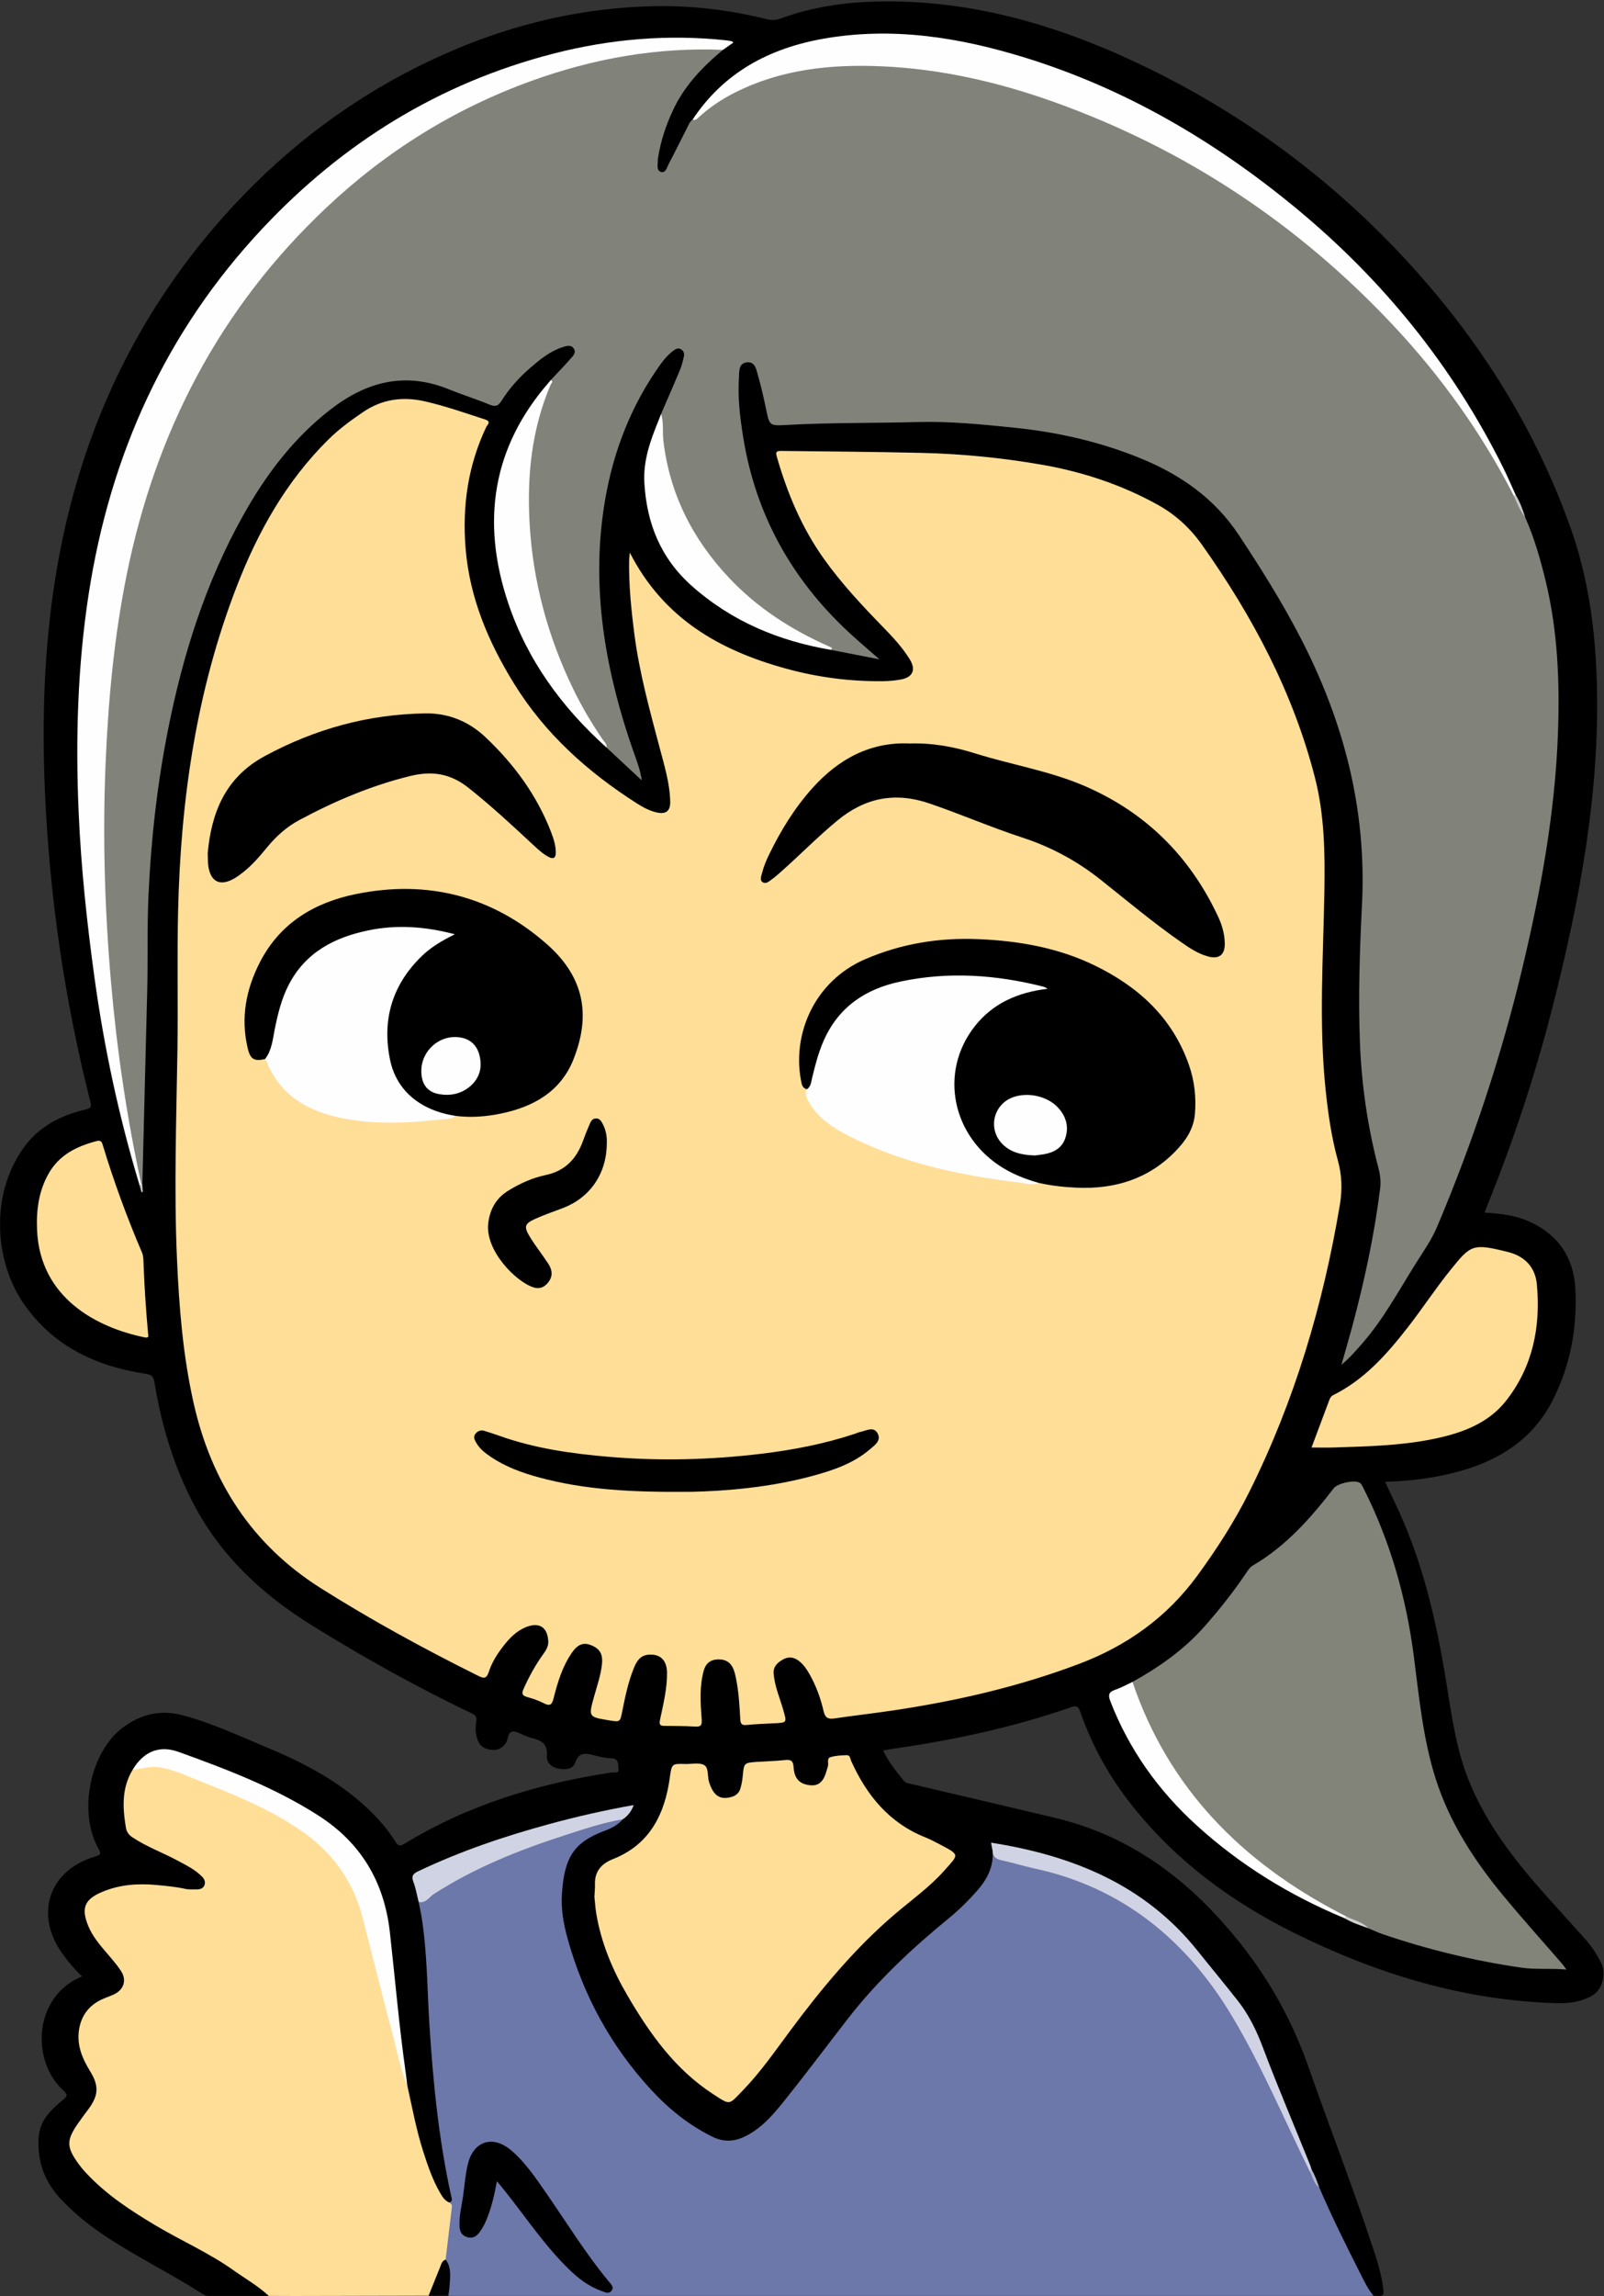
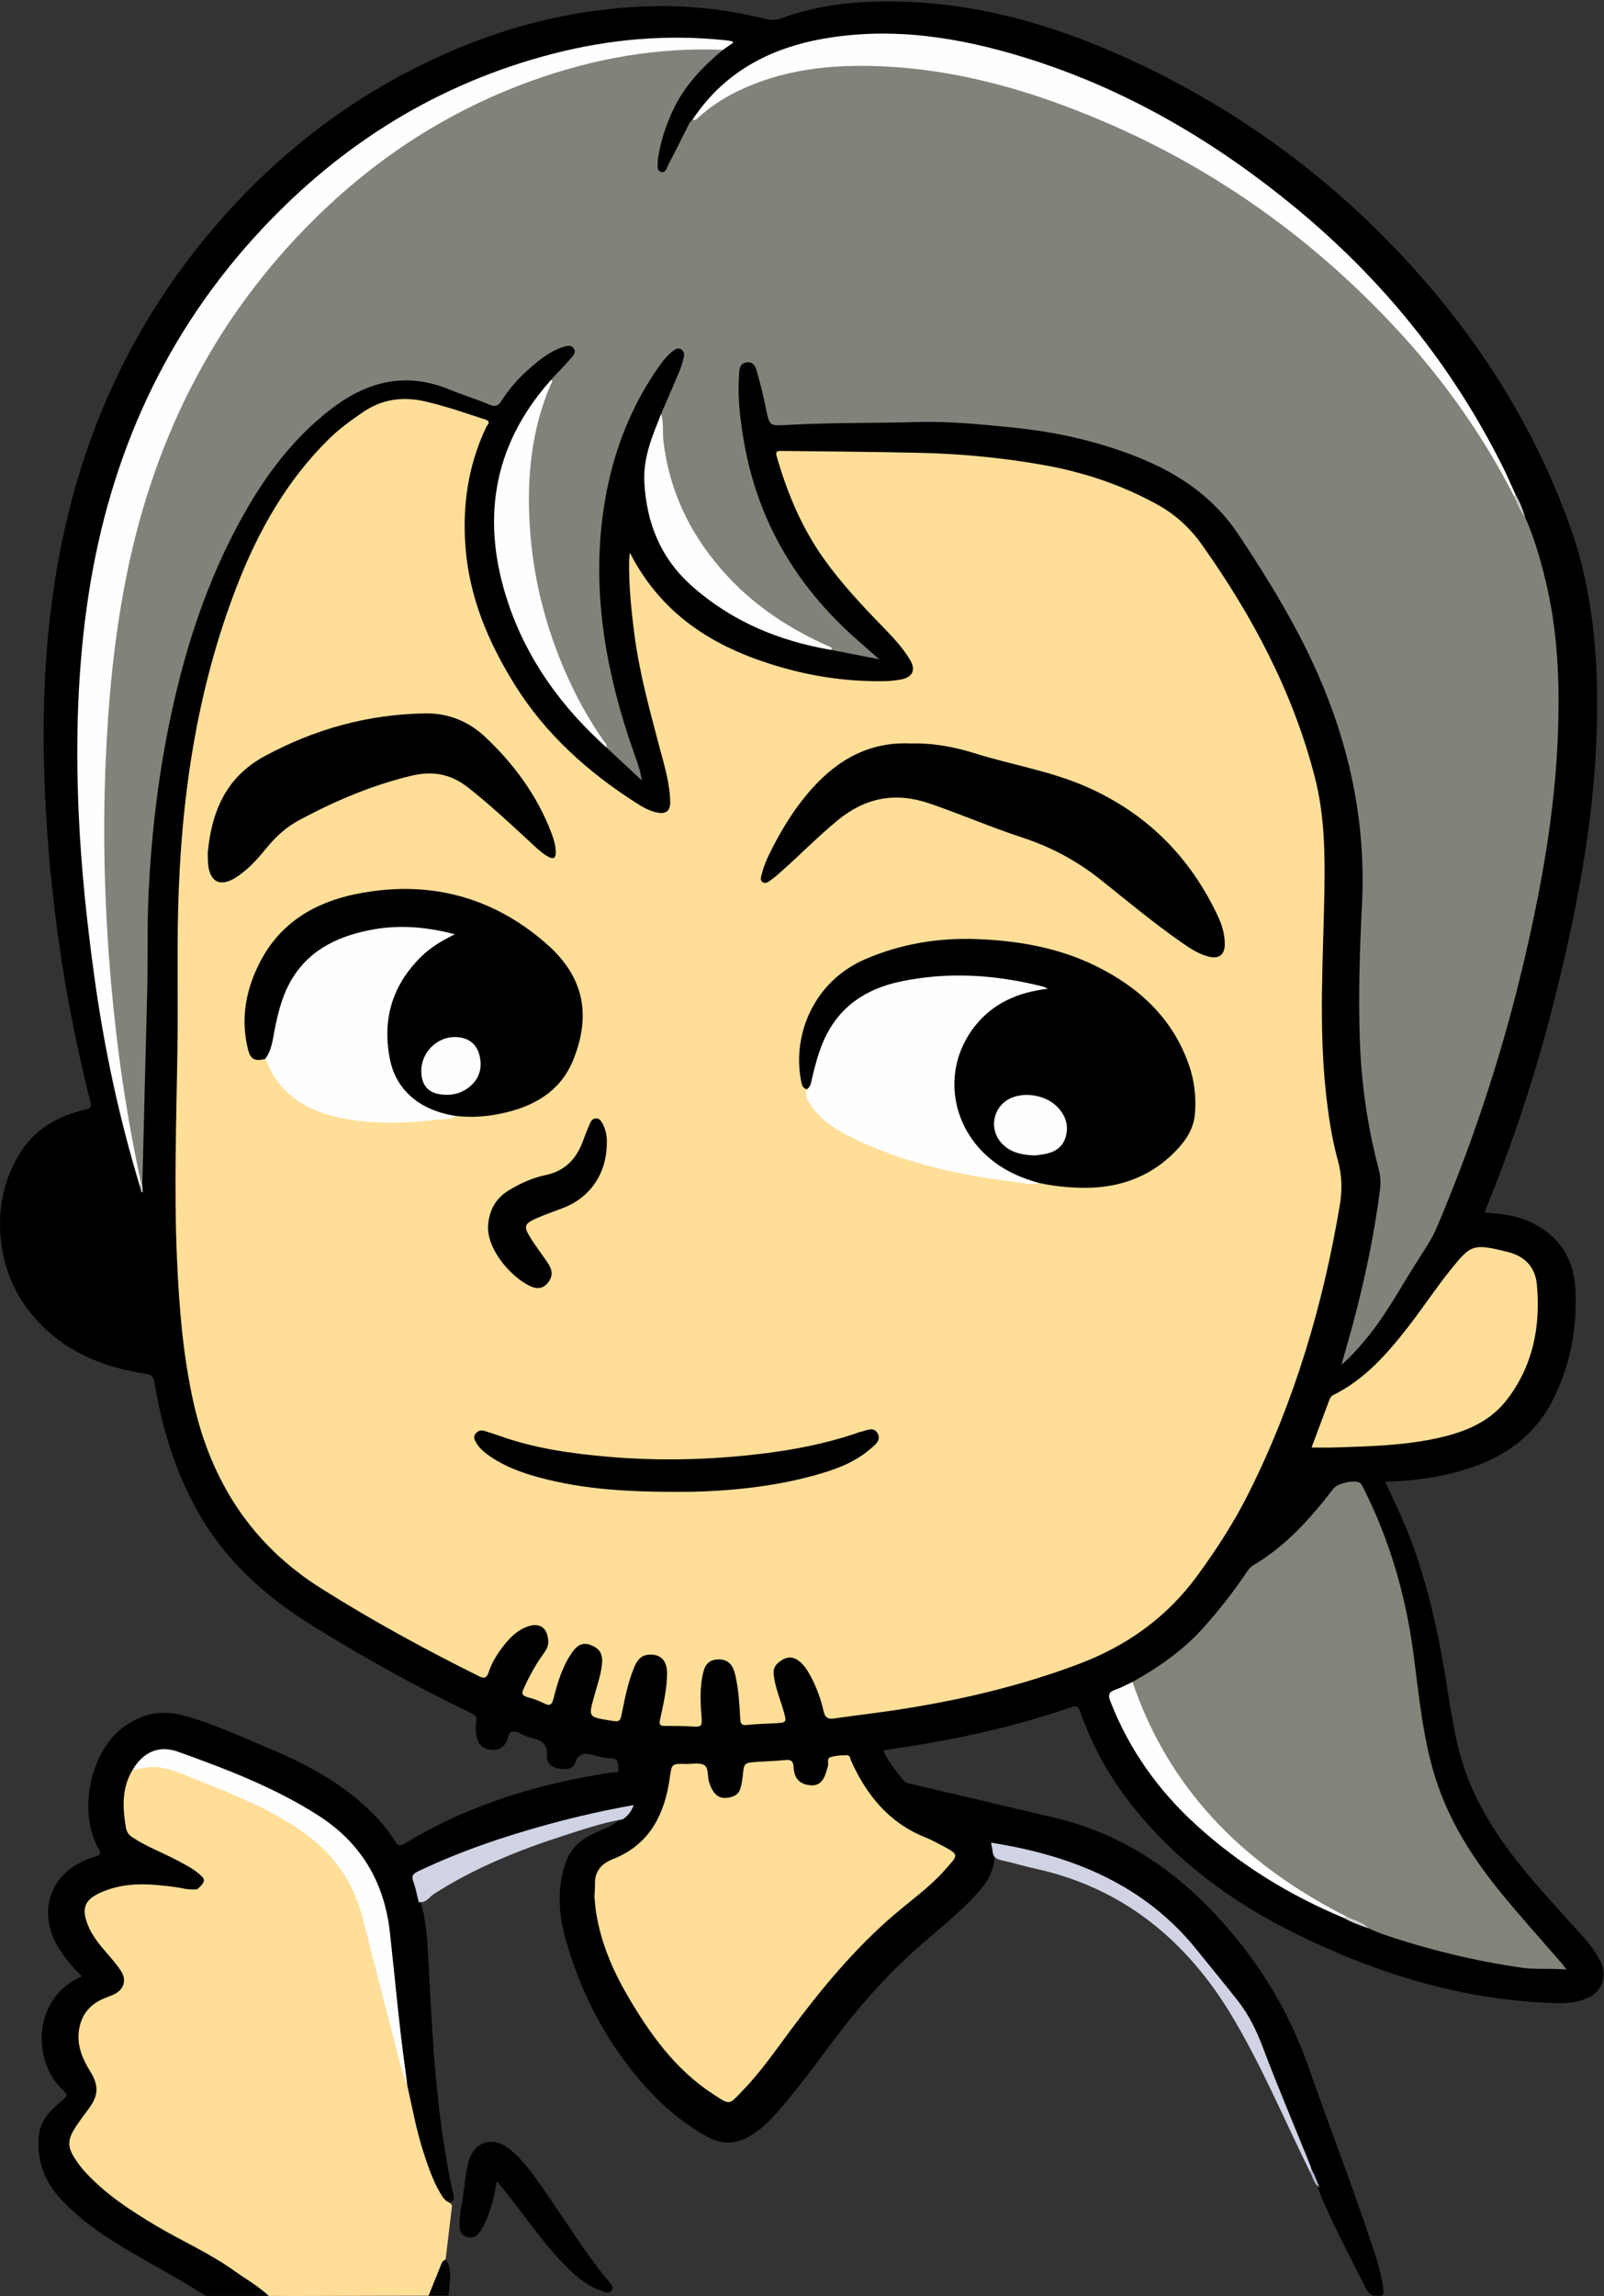
<svg xmlns="http://www.w3.org/2000/svg" version="1.1" x="0" y="0" width="1006" height="1439" viewBox="0, 0, 1006, 1439">
  <rect x="0" y="0" width="1006" height="1439" fill="#333333" stroke="none" />
  <defs>
    <clipPath id="Clip_1">
      <path d="M0.06,0.89 L1005.72,0.89 L1005.72,1438.94 L0.06,1438.94 z" />
    </clipPath>
  </defs>
  <g id="Layer_1">
    <g clip-path="url(#Clip_1)">
      <path d="M168.594,1438.92 C156.264,1438.94 143.934,1438.95 131.604,1439 C130.074,1439.01 128.729,1438.78 127.385,1437.91 C108.219,1425.62 87.773,1415.5 68.627,1403.16 C57.509,1396 47.219,1387.87 38.17,1378.26 C27.846,1367.3 23.123,1354.27 24.293,1339.08 C25.109,1328.49 32.242,1322.18 39.471,1316.04 C42.385,1313.57 42.548,1312.83 39.576,1310.09 C19.507,1291.53 20.746,1251.35 51.455,1238.67 C46.704,1234.17 42.578,1229.31 38.891,1224.08 C21.473,1199.4 30.816,1172.05 59.785,1163.52 C63.672,1162.38 63.297,1161.43 61.656,1158.46 C48.774,1135.19 56.635,1097.44 77.627,1082.29 C88.48,1074.45 100.341,1071.4 113.878,1074.87 C132.678,1079.69 150.07,1088.02 167.84,1095.39 C190.352,1104.74 211.787,1115.99 229.857,1132.77 C236.722,1139.14 242.881,1146.12 247.875,1154.06 C249.433,1156.53 250.467,1157.49 253.515,1155.63 C293.591,1131.18 337.506,1117.83 383.62,1110.87 C385.141,1110.64 388.449,1111.81 387.927,1108.6 C387.503,1105.99 388.38,1101.95 383.243,1101.95 C379.806,1101.95 376.319,1101.04 372.941,1100.19 C367.698,1098.87 363.169,1097.55 360.684,1104.86 C359.272,1109.01 354.549,1109.2 350.262,1108.45 C345.514,1107.61 342.648,1104.32 342.971,1100.26 C343.59,1092.51 339.027,1090.54 333.119,1089.18 C331.994,1088.92 330.918,1088.45 329.827,1088.05 C327.02,1087.03 324.073,1084.9 321.451,1085.25 C318.386,1085.65 318.851,1090.04 317.229,1092.41 C315.035,1095.63 312.219,1097.07 308.339,1096.69 C304.18,1096.29 301,1094.58 299.55,1090.48 C298.247,1086.79 297.985,1082.89 298.685,1079.13 C299.27,1075.99 298.092,1074.9 295.46,1073.64 C261.103,1057.23 227.878,1038.7 195.549,1018.64 C165.437,999.955 139.839,976.545 122.669,944.922 C109.278,920.26 101.412,893.765 96.83,866.242 C96.189,862.393 94.658,861.525 91.258,861.007 C59.923,856.23 32.913,843.502 14.573,816.612 C-2.898,790.995 -6.736,749.928 14.609,719.628 C23.985,706.317 37.911,699.019 53.584,695.383 C57.276,694.527 57.452,693.513 56.615,690.212 C40.523,626.807 31.161,562.418 28.226,497.058 C26.203,452.029 27.577,407.133 34.643,362.631 C48.23,277.059 82.288,200.808 140.207,135.743 C174.561,97.15 214.523,65.771 260.653,42.474 C306.95,19.094 355.835,5.4 407.959,3.933 C432.768,3.234 457.088,6.069 481.089,12.086 C484.293,12.889 487.055,12.537 490.153,11.414 C509.253,4.49 529.07,1.505 549.334,0.988 C609.305,-0.543 664.915,16.094 718.226,41.838 C774.914,69.212 825.503,105.343 869.659,150.199 C920.703,202.051 960.191,261.463 984.842,330.252 C996.234,362.042 1000.64,395.037 1001.53,428.671 C1003.36,497.54 990.687,564.396 973.845,630.67 C962.83,674.014 948.734,716.37 931.889,757.805 C931.646,758.401 931.503,759.038 931.21,759.995 C941.022,760.603 950.478,761.609 959.414,765.708 C977.576,774.039 987.066,788.415 988.05,807.913 C989.266,832.03 984.974,855.399 974.094,877.085 C961.887,901.416 941.044,914.996 915.381,922.082 C900.24,926.264 884.803,928.281 868.663,928.65 C872.625,937.18 876.655,945.289 880.205,953.602 C893.404,984.514 900.869,1017 906.384,1050.01 C910.05,1071.97 912.603,1094.2 920.89,1115.11 C931.727,1142.45 949.452,1165.27 968.737,1187.01 C977.24,1196.59 985.915,1206.03 994.456,1215.58 C998.355,1219.94 1001.49,1224.83 1004.15,1230.05 C1007.43,1236.47 1005.76,1247.27 997.296,1251.47 C990.313,1254.94 983.342,1255.67 975.642,1255.44 C917.558,1253.69 863.448,1237.05 811.879,1211.52 C772.564,1192.06 737.743,1166.45 710.174,1131.81 C695.973,1113.97 684.978,1094.31 677.49,1072.77 C676.234,1069.16 674.961,1068.82 671.55,1070.01 C635.157,1082.7 597.642,1090.65 559.551,1096.1 C557.757,1096.35 555.982,1096.75 553.858,1097.14 C557.349,1104.33 562.081,1110.28 566.931,1116.14 C568.079,1117.53 569.772,1117.68 571.407,1118.06 C601.507,1125.12 631.61,1132.16 661.687,1139.31 C710.334,1150.88 747.221,1179.4 777.903,1217.97 C796.798,1241.72 810.833,1267.33 820.862,1296.01 C833.617,1332.5 847.704,1368.53 859.865,1405.25 C862.839,1414.23 865.985,1423.2 867.303,1432.61 C868.231,1439.23 868.007,1439.27 861.37,1438.73 C858.512,1437.89 857.26,1435.44 856.097,1433.1 C845.914,1412.66 834.95,1392.59 826.499,1371.32 C824.792,1367.56 823.396,1363.66 821.527,1359.97 C815.349,1345.24 809.757,1330.27 803.31,1315.64 C798.539,1304.82 794.926,1293.54 790.419,1282.61 C785.639,1271.03 779.729,1260.19 771.88,1250.26 C761.034,1236.55 750.316,1222.69 738.043,1210.27 C717.709,1189.69 693.862,1174.56 665.727,1166.68 C653.061,1163.13 640.364,1159.74 627.534,1156.82 C624.438,1156.12 623.03,1156.51 623.643,1159.94 C624.628,1171.18 619.391,1179.78 612.095,1187.6 C601.724,1198.73 589.901,1208.23 578.45,1218.15 C561.033,1233.24 545.451,1250.04 531.087,1268.06 C518.62,1283.7 507.334,1300.24 494.472,1315.56 C488.169,1323.07 482.075,1330.81 473.869,1336.51 C464.204,1343.23 454.569,1345.15 443.555,1339.12 C427.224,1330.17 413.653,1318.16 401.647,1304.14 C379.499,1278.27 364.256,1248.75 354.947,1216.09 C350.381,1200.07 349.195,1183.99 354.613,1167.89 C357.237,1160.09 362.32,1154.38 369.561,1150.57 C372.509,1149.02 375.53,1147.62 378.62,1146.35 C382.802,1144.64 386.772,1142.53 389.888,1139.13 C391.48,1137.49 393.28,1136.02 395.003,1133.39 C386.337,1134.19 378.702,1136.3 371.023,1138.04 C337.546,1145.62 304.782,1155.46 273.275,1169.23 C270.222,1170.56 267.327,1172.22 264.272,1173.52 C260.926,1174.94 259.849,1176.99 261.043,1180.6 C262.346,1184.53 263.351,1188.58 263.988,1192.71 C267.641,1205.15 268.157,1218.02 268.805,1230.78 C271.23,1278.5 273.624,1326.21 283.804,1373.11 C284.358,1375.66 285.897,1378.72 282.368,1380.64 C277.924,1380.61 276.184,1377.13 274.43,1374.02 C268.009,1362.66 264.346,1350.24 260.956,1337.74 C258.218,1327.64 256.33,1317.36 254.481,1307.08 C250.129,1280.3 247.638,1253.3 244.914,1226.32 C243.326,1210.58 241.568,1194.75 235.272,1180 C226.876,1160.34 211.628,1146.87 193.951,1135.82 C171.485,1121.79 146.684,1112.79 122.284,1102.94 C119.507,1101.82 116.708,1100.73 113.864,1099.78 C100.622,1095.31 92.564,1097.94 84.507,1109.38 C77.673,1121.05 77.802,1133.46 80.623,1146.14 C81.221,1148.83 83.447,1150.12 85.55,1151.5 C93.944,1157.02 103.491,1160.25 112.267,1165.01 C116.81,1167.48 121.357,1169.91 125.386,1173.18 C128.097,1175.38 130.319,1177.98 128.953,1181.74 C127.697,1185.19 124.486,1185.27 121.41,1185.31 C113.714,1185.4 106.239,1183.48 98.623,1182.76 C86.961,1181.66 75.671,1182.51 64.792,1186.92 C54.368,1191.16 52.285,1196.82 56.909,1207.08 C59.759,1213.4 63.925,1218.77 68.587,1223.78 C71.437,1226.84 74.05,1230.07 76.297,1233.58 C81.034,1240.96 78.896,1248.05 70.923,1251.57 C68.792,1252.51 66.609,1253.33 64.522,1254.38 C53.821,1259.76 48.822,1270.04 51.246,1281.78 C52.545,1288.07 55.3,1293.72 58.728,1299.1 C62.778,1305.47 62.489,1314.42 58.047,1320.65 C54.761,1325.26 51.362,1329.79 48.016,1334.35 C43.899,1339.96 44.199,1345.41 47.537,1351.11 C51.544,1357.95 56.867,1363.68 62.814,1368.8 C77.906,1381.8 94.566,1392.55 112.343,1401.39 C130.468,1410.41 147.1,1421.71 163.68,1433.14 C165.737,1434.56 168.598,1435.61 168.594,1438.92" fill="#000000" />
-       <path d="M281.802,1380.41 C284.178,1379.58 283.294,1377.84 282.95,1376.28 C275.086,1340.52 271.52,1304.26 269.258,1267.77 C267.884,1245.59 267.92,1223.28 264.372,1201.26 C263.874,1198.17 263.182,1195.11 262.58,1192.04 C271.377,1186.34 280.022,1180.45 289.31,1175.49 C305.076,1167.07 321.498,1160.24 338.275,1154.24 C353.168,1148.91 368.265,1144.17 383.589,1140.2 C385.847,1139.62 388.284,1137.99 390.611,1140.21 C387.614,1143.75 383.624,1145.76 379.408,1147.34 C359.96,1154.62 353.98,1163.8 352.429,1187.01 C351.801,1196.4 353.401,1205.59 355.888,1214.61 C365.792,1250.53 383.128,1282.38 408.428,1309.8 C419.454,1321.75 431.918,1331.78 446.615,1339.07 C453.696,1342.58 460.231,1342.36 467.081,1339.06 C478.276,1333.66 485.838,1324.24 493.291,1314.9 C506.373,1298.52 518.937,1281.72 531.794,1265.16 C550.268,1241.35 572.141,1220.97 595.402,1201.97 C601.725,1196.8 607.494,1191.01 612.901,1184.89 C619.15,1177.82 623.289,1169.87 622.534,1160.05 C625.655,1164.09 630.249,1164.98 634.861,1166.15 C656.981,1171.73 678.939,1177.76 699.289,1188.54 C716.564,1197.69 731.322,1209.82 744.328,1224.35 C753.448,1234.54 761.938,1245.2 769.728,1256.4 C780.422,1271.78 787.858,1288.95 795.925,1305.73 C803.137,1320.72 810.861,1335.46 817.827,1350.57 C819.286,1353.73 820.94,1356.82 821.943,1360.17 C823.969,1363.68 824.809,1367.78 827.427,1370.99 C835.399,1389.53 844.4,1407.58 853.518,1425.58 C855.83,1430.14 858.043,1434.77 861.371,1438.73 C859.376,1438.82 857.382,1438.98 855.388,1438.98 C665.82,1438.99 476.252,1438.99 286.683,1438.98 C284.857,1438.98 283.03,1438.84 281.204,1438.77 C279.978,1437.38 279.992,1435.69 280.348,1434.09 C281.72,1427.92 280.795,1421.99 278.782,1416.13 C278.924,1406.96 280.463,1397.92 281.397,1388.83 C281.687,1386.01 281.435,1383.2 281.802,1380.41" fill="#6C77AA" />
-       <path d="M281.802,1380.41 C282.763,1381.07 283.589,1381.72 283.415,1383.16 C282.072,1394.15 280.785,1405.16 279.481,1416.16 C276.987,1421.56 275.148,1427.22 272.83,1432.68 C271.874,1434.94 271.048,1437.35 268.811,1438.79 C240.888,1438.85 212.964,1438.93 185.041,1438.98 C179.558,1438.99 174.074,1438.94 168.592,1438.92 C161.893,1432.67 153.916,1428.18 146.508,1422.91 C131.146,1411.97 113.825,1404.44 97.702,1394.84 C82.095,1385.54 66.908,1375.63 54.349,1362.26 C52.53,1360.33 50.804,1358.28 49.239,1356.13 C41.601,1345.66 41.578,1341.31 49.028,1330.67 C51.03,1327.81 53.1,1325 55.207,1322.21 C61.936,1313.32 62.167,1307.24 56.424,1297.95 C51.719,1290.33 48.288,1282.19 49.439,1273 C50.569,1263.99 55.252,1257.19 63.6,1253.22 C66.144,1252.01 68.862,1251.16 71.417,1249.97 C77.731,1247.03 79.67,1240.93 75.794,1235.13 C73.126,1231.13 69.91,1227.49 66.778,1223.82 C62.333,1218.62 57.938,1213.41 55.317,1206.99 C50.769,1195.86 53.035,1190.36 64.061,1185.72 C75.087,1181.08 86.61,1180.31 98.363,1181.41 C104.316,1181.97 110.259,1182.53 116.131,1183.8 C118.532,1184.32 121.103,1184.11 123.598,1184.13 C125.53,1184.15 127.361,1183.54 128.152,1181.68 C129.008,1179.66 128.302,1177.77 126.786,1176.22 C122.404,1171.73 116.835,1169.05 111.424,1166.13 C102.073,1161.09 92,1157.48 83.09,1151.54 C80.657,1149.92 79.392,1148.1 78.927,1145.27 C76.878,1132.78 76.265,1120.51 83.232,1109.11 C88.48,1106.02 94.137,1105.32 100.057,1106.31 C105.165,1107.16 110.092,1108.61 114.909,1110.56 C133.118,1117.93 151.547,1124.81 169.007,1133.89 C185.366,1142.41 200.456,1152.55 212.145,1167.23 C222.184,1179.83 226.957,1194.63 231.003,1209.82 C238.67,1238.61 245.551,1267.61 253.025,1296.45 C253.933,1299.96 254.297,1303.6 255.449,1307.06 C258.578,1320.97 261.103,1335.02 265.507,1348.62 C268.322,1357.32 271.233,1365.98 275.812,1373.95 C277.294,1376.53 278.807,1379.19 281.802,1380.41" fill="#FFDE98" />
+       <path d="M281.802,1380.41 C282.763,1381.07 283.589,1381.72 283.415,1383.16 C282.072,1394.15 280.785,1405.16 279.481,1416.16 C276.987,1421.56 275.148,1427.22 272.83,1432.68 C271.874,1434.94 271.048,1437.35 268.811,1438.79 C240.888,1438.85 212.964,1438.93 185.041,1438.98 C179.558,1438.99 174.074,1438.94 168.592,1438.92 C161.893,1432.67 153.916,1428.18 146.508,1422.91 C131.146,1411.97 113.825,1404.44 97.702,1394.84 C82.095,1385.54 66.908,1375.63 54.349,1362.26 C52.53,1360.33 50.804,1358.28 49.239,1356.13 C41.601,1345.66 41.578,1341.31 49.028,1330.67 C51.03,1327.81 53.1,1325 55.207,1322.21 C61.936,1313.32 62.167,1307.24 56.424,1297.95 C51.719,1290.33 48.288,1282.19 49.439,1273 C50.569,1263.99 55.252,1257.19 63.6,1253.22 C66.144,1252.01 68.862,1251.16 71.417,1249.97 C77.731,1247.03 79.67,1240.93 75.794,1235.13 C73.126,1231.13 69.91,1227.49 66.778,1223.82 C62.333,1218.62 57.938,1213.41 55.317,1206.99 C50.769,1195.86 53.035,1190.36 64.061,1185.72 C75.087,1181.08 86.61,1180.31 98.363,1181.41 C104.316,1181.97 110.259,1182.53 116.131,1183.8 C118.532,1184.32 121.103,1184.11 123.598,1184.13 C129.008,1179.66 128.302,1177.77 126.786,1176.22 C122.404,1171.73 116.835,1169.05 111.424,1166.13 C102.073,1161.09 92,1157.48 83.09,1151.54 C80.657,1149.92 79.392,1148.1 78.927,1145.27 C76.878,1132.78 76.265,1120.51 83.232,1109.11 C88.48,1106.02 94.137,1105.32 100.057,1106.31 C105.165,1107.16 110.092,1108.61 114.909,1110.56 C133.118,1117.93 151.547,1124.81 169.007,1133.89 C185.366,1142.41 200.456,1152.55 212.145,1167.23 C222.184,1179.83 226.957,1194.63 231.003,1209.82 C238.67,1238.61 245.551,1267.61 253.025,1296.45 C253.933,1299.96 254.297,1303.6 255.449,1307.06 C258.578,1320.97 261.103,1335.02 265.507,1348.62 C268.322,1357.32 271.233,1365.98 275.812,1373.95 C277.294,1376.53 278.807,1379.19 281.802,1380.41" fill="#FFDE98" />
    </g>
    <path d="M268.811,1438.79 C271.18,1432.89 273.527,1426.99 275.933,1421.1 C276.714,1419.19 277.104,1416.95 279.479,1416.16 C283.147,1420.94 282.345,1426.47 282.035,1431.88 C281.904,1434.18 281.49,1436.47 281.204,1438.77 C277.073,1438.77 272.942,1438.78 268.811,1438.79" fill="#020202" />
    <path d="M395.017,346.358 C416.207,387.754 451.464,407.615 492.797,418.996 C512.779,424.498 533.22,427.185 553.984,426.92 C557.633,426.873 561.319,426.533 564.909,425.888 C572.47,424.529 574.624,419.796 570.588,413.232 C565.942,405.674 559.882,399.214 553.724,392.893 C540.585,379.407 527.754,365.694 516.779,350.305 C502.885,330.823 493.803,309.208 487.242,286.367 C486.446,283.598 486.58,282.575 489.84,282.611 C519.147,282.94 548.453,283.162 577.76,283.834 C603.128,284.415 628.255,286.889 653.21,291.214 C678.937,295.673 703.458,303.765 726.358,316.501 C737.493,322.693 746.615,331.212 753.891,341.48 C785.544,386.155 810.987,433.913 824.692,487.301 C830.666,510.569 831.048,534.381 830.644,558.22 C829.935,599.986 827.055,641.769 831.451,683.496 C833.003,698.228 835.117,712.922 839.063,727.196 C841.65,736.557 841.933,745.58 840.334,755.124 C829.84,817.785 811.926,878.073 783.523,935.05 C774.303,953.546 763.157,970.836 750.935,987.533 C731.825,1013.64 706.83,1031.46 676.809,1042.81 C639.007,1057.09 599.895,1066.08 560.019,1072.01 C547.842,1073.82 535.601,1075.2 523.422,1076.99 C519.513,1077.57 517.544,1076.77 516.569,1072.52 C514.709,1064.43 511.872,1056.6 507.74,1049.32 C505.928,1046.12 503.913,1043.11 500.906,1040.85 C497.772,1038.49 494.519,1038.14 491.13,1040.03 C487.643,1041.98 484.835,1044.46 485.22,1049.01 C485.888,1056.89 489.059,1064.11 491.223,1071.59 C493.579,1079.74 493.653,1079.68 485.299,1080.06 C479.648,1080.31 473.988,1080.55 468.362,1081.1 C465.288,1081.41 464.445,1080.51 464.278,1077.39 C463.807,1068.59 463.295,1059.77 461.44,1051.11 C461.127,1049.65 460.779,1048.19 460.274,1046.78 C458.619,1042.19 455.444,1039.88 450.415,1040 C445.546,1040.12 442.626,1042.52 441.373,1047.05 C438.616,1057.03 439.319,1067.21 440.06,1077.32 C440.328,1080.98 439.884,1082.39 435.863,1082.12 C429.558,1081.69 423.217,1081.76 416.89,1081.68 C414.275,1081.65 413.248,1081.2 413.932,1077.94 C415.98,1068.19 418.435,1058.45 418.349,1048.39 C418.28,1040.37 413.93,1036.35 406.495,1037.08 C401.4,1037.58 399.197,1041.36 397.542,1045.45 C394.035,1054.12 392.108,1063.24 390.301,1072.37 C388.922,1079.34 388.948,1079.35 382.018,1078.2 C369.067,1076.07 369.072,1076.07 372.523,1063.55 C374.42,1056.66 376.871,1049.91 377.564,1042.75 C378.179,1036.39 376.015,1033.03 370.131,1030.88 C364.836,1028.96 361.439,1031.85 358.756,1035.72 C352.779,1044.32 349.764,1054.21 347.236,1064.22 C346.308,1067.9 345.298,1069.72 341.138,1067.52 C337.794,1065.75 334.085,1064.57 330.427,1063.52 C327.226,1062.6 327.189,1061.12 328.392,1058.44 C331.879,1050.68 335.93,1043.26 340.94,1036.38 C342.63,1034.06 344.026,1031.59 343.861,1028.6 C343.367,1019.63 338.005,1016.38 329.581,1019.9 C323.69,1022.37 319.448,1026.81 315.655,1031.71 C311.872,1036.6 308.502,1041.88 306.609,1047.71 C305.078,1052.43 303.25,1051.96 299.624,1050.15 C265.97,1033.41 232.997,1015.45 201.199,995.376 C158.037,968.131 132.57,928.74 121.448,879.404 C114.72,849.558 112.319,819.237 110.987,788.796 C109.079,745.185 110.621,701.576 111.285,657.964 C111.727,628.981 111.023,599.976 111.693,571 C113.306,501.225 123.155,432.822 148.549,367.361 C161.833,333.121 179.585,301.481 206.036,275.386 C212.575,268.936 219.947,263.556 227.533,258.375 C239.585,250.146 252.446,248.355 266.491,251.554 C279.337,254.48 291.71,258.831 304.199,262.886 C308.412,264.254 305.646,266.188 304.944,267.668 C293.529,291.73 289.886,317.028 291.996,343.454 C294.484,374.618 306.282,402.375 322.452,428.528 C341.84,459.886 368.577,483.842 399.411,503.504 C403.325,505.999 407.449,508.239 412.065,509.234 C417.621,510.431 420.464,508.267 420.344,502.547 C420.097,490.79 416.618,479.598 413.648,468.373 C407.438,444.903 400.962,421.507 397.855,397.354 C395.877,381.986 394.334,366.586 394.572,351.061 C394.589,349.965 394.773,348.871 395.017,346.358" fill="#FFDE98" />
    <path d="M956.529,324.138 C962.197,336.897 966.024,350.265 969.321,363.775 C977.085,395.588 978.308,428.01 977.079,460.506 C975.219,509.718 966.399,557.947 955.025,605.747 C941.713,661.693 923.678,716.083 901.244,769.036 C897.827,777.101 892.833,784.13 888.23,791.432 C877.414,808.594 867.826,826.585 854.376,841.985 C850.344,846.601 846.314,851.219 841.33,855.356 C843.547,847.527 845.851,839.72 847.967,831.863 C855.672,803.26 861.894,774.351 865.6,744.938 C866.143,740.63 865.659,736.337 864.555,732.137 C857.766,706.307 853.94,680.097 852.921,653.36 C851.817,624.369 852.795,595.42 854.229,566.524 C857.211,506.466 842.401,450.835 814.802,398.057 C803.445,376.339 790.445,355.637 776.906,335.225 C761.567,312.1 740.082,297.276 714.788,287.023 C689.448,276.751 663.141,270.813 636.02,268.041 C615.818,265.977 595.589,263.948 575.272,264.51 C547.984,265.265 520.67,264.798 493.401,266.338 C482.524,266.952 482.627,266.854 480.398,256.107 C478.948,249.116 477.366,242.132 475.381,235.279 C474.333,231.664 473.673,226.437 468.341,227.111 C463.085,227.775 463.689,232.918 463.441,236.726 C462.625,249.253 464.128,261.638 466.113,273.987 C473.881,322.309 496.331,362.702 531.982,395.94 C538.05,401.596 544.409,406.94 551.538,413.225 C540.646,411.099 530.957,409.208 521.268,407.316 C511.056,402.349 500.766,397.542 491.166,391.405 C451.507,366.052 425.015,331.424 415.902,284.579 C414.284,276.264 413.496,267.86 414.644,259.384 C418.589,250.241 422.61,241.13 426.432,231.937 C427.571,229.198 428.293,226.258 428.932,223.35 C429.292,221.712 428.885,220.054 427.266,218.981 C425.543,217.839 423.972,218.586 422.643,219.548 C419.386,221.907 416.719,224.896 414.38,228.152 C395.898,253.879 384.718,282.639 379.437,313.714 C370.816,364.441 378.415,413.622 394.192,461.953 C395.635,466.374 397.236,470.744 398.765,475.137 C400.286,479.507 401.809,483.876 402.476,489.066 C395.114,482.213 387.753,475.36 380.391,468.508 C373.24,459.296 367.22,449.394 361.745,439.094 C348.114,413.451 339.158,386.259 334.094,357.731 C331.27,341.823 329.587,325.771 330.098,309.624 C330.79,287.762 333.794,266.256 341.849,245.687 C342.876,243.067 345.244,241.151 345.44,238.186 C349.516,233.828 353.682,229.549 357.624,225.074 C359.204,223.281 361.571,221.163 359.92,218.528 C358.148,215.7 355.041,216.858 352.633,217.646 C344.877,220.184 338.682,225.293 332.611,230.512 C325.623,236.517 319.505,243.353 314.596,251.126 C312.532,254.393 310.809,255.147 307.128,253.625 C298.686,250.134 289.928,247.411 281.461,243.975 C254.102,232.871 229.976,239.096 207.349,256.584 C183.956,274.664 166.717,297.618 152.453,323.113 C129.073,364.904 114.832,409.932 105.512,456.653 C98.672,490.94 94.772,525.572 93.149,560.521 C92.198,581.001 92.85,601.464 92.312,621.928 C91.257,662.003 90.289,702.081 89.286,742.157 C88.672,742.407 88.242,742.225 87.993,741.611 C81.769,719.775 78.506,697.363 75.075,674.984 C71.566,652.1 69.198,629.071 67.352,606.015 C66.158,591.107 65.632,576.119 64.81,561.178 C63.672,540.516 64.057,519.88 64.155,499.244 C64.292,470.612 66.378,442.068 69.719,413.616 C72.988,385.785 77.444,358.188 84.739,331.092 C101.938,267.21 131.09,209.619 174.517,159.433 C204.24,125.083 238.772,96.649 278.307,74.333 C317.036,52.472 358.475,38.417 402.495,32.094 C417.688,29.912 432.996,29.322 448.339,29.805 C450.141,29.862 452.058,29.64 453.44,31.244 C440.66,41.823 429.335,53.65 422.186,68.865 C417.651,78.514 414.286,88.583 412.693,99.179 C412.643,99.508 412.562,99.841 412.576,100.169 C412.689,102.891 411.419,106.755 414.491,107.745 C417.58,108.74 418.333,104.758 419.482,102.597 C423.38,95.267 426.999,87.789 430.788,80.4 C431.753,78.519 432.446,76.423 434.276,75.095 C437.987,73.63 439.94,70.082 442.966,67.756 C460.459,54.307 480.563,47.27 501.929,43.238 C518.697,40.074 535.665,39.074 552.649,39.993 C584.22,41.7 615.037,47.786 645.197,57.246 C693.708,72.462 738.866,94.644 780.942,123.07 C805.116,139.403 827.819,157.585 849.233,177.491 C878.177,204.398 903.424,234.332 925.428,267.052 C934.72,280.868 943.198,295.201 950,310.452 C952.233,314.985 954.104,319.693 956.529,324.138" fill="#81837A" />
    <path d="M710.273,1054.12 C726.971,1044.86 742.431,1034.02 755.201,1019.63 C764.607,1009.04 773.392,997.967 781.316,986.221 C782.623,984.285 783.842,982.27 785.925,981.051 C806.607,968.943 822.102,951.408 836.503,932.729 C838.881,929.644 849.493,927.26 852.798,929.293 C853.817,929.92 854.447,931.326 855.034,932.487 C871.805,965.598 881.821,1000.627 886.642,1037.45 C890.042,1063.43 892.428,1089.71 900.457,1114.89 C909.141,1142.13 924.367,1165.68 942.366,1187.5 C954.536,1202.26 967.361,1216.48 979.882,1230.95 C980.518,1231.68 981.05,1232.51 982.437,1234.38 C972.318,1233.5 963.212,1234.52 954.031,1233.18 C924.354,1228.87 895.359,1221.82 866.993,1212.14 C864.044,1211.13 861.22,1209.76 858.337,1208.56 C853.967,1205.46 848.634,1204.4 844.042,1201.77 C814.056,1187.98 787.634,1169.02 764.687,1145.45 C740.349,1120.46 721.699,1091.71 710.601,1058.38 C710.137,1056.98 709.252,1055.62 710.273,1054.12" fill="#82847A" />
    <path d="M372.812,1188.82 C372.942,1186 373.216,1183.5 373.141,1181.02 C372.894,1172.86 377.19,1168.02 384.391,1165.18 C405.444,1156.9 415.419,1140.23 419.314,1118.98 C419.613,1117.34 419.848,1115.69 420.084,1114.05 C421.333,1105.32 421.33,1105.33 429.872,1105.56 C433.848,1105.67 438.537,1104.49 441.598,1106.21 C444.615,1107.91 443.569,1113.18 444.696,1116.79 C447.392,1125.43 451.522,1128.23 458.743,1126.21 C461.57,1125.42 463.509,1123.72 464.32,1121.04 C465.082,1118.51 465.572,1115.86 465.819,1113.24 C466.612,1104.81 466.546,1104.79 475.142,1104.22 C480.786,1103.85 486.449,1103.7 492.07,1103.12 C495.567,1102.76 497.454,1103.08 497.712,1107.43 C498.016,1112.53 499.787,1117.14 505.896,1118.52 C511.186,1119.7 514.69,1118.52 517.02,1113.68 C518.018,1111.61 518.491,1109.29 519.226,1107.09 C519.876,1105.15 518.344,1102.07 520.78,1101.3 C524.05,1100.28 527.658,1100.13 531.133,1100.03 C533.23,1099.97 533.243,1102.35 533.874,1103.74 C543.594,1125.22 557.648,1142.45 580.203,1151.48 C583.279,1152.71 586.242,1154.25 589.179,1155.8 C602.342,1162.73 601.369,1162.08 592.34,1172.26 C583.047,1182.75 571.529,1190.88 560.911,1199.95 C535.831,1221.4 514.982,1246.64 495.39,1273.01 C485.965,1285.7 476.932,1298.75 465.916,1310.12 C456.965,1319.36 458.292,1319.65 447.092,1312.36 C423.443,1296.96 407.543,1274.63 393.597,1250.79 C384.158,1234.65 376.945,1217.54 373.913,1198.92 C373.354,1195.48 373.148,1191.98 372.812,1188.82" fill="#FFDE98" />
    <path d="M453.44,31.244 C412.147,29.52 372.261,36.675 333.528,50.623 C284.942,68.12 242.004,94.937 204.484,130.316 C137.607,193.374 97.406,271.044 79.374,360.647 C71.512,399.712 67.847,439.258 66.201,479.052 C64.305,524.873 65.698,570.595 69.686,616.234 C73.382,658.522 79.551,700.474 88.595,741.975 C88.914,742.958 88.499,743.223 87.589,743.002 C74.639,700.303 65.348,656.833 59.241,612.622 C54.48,578.149 50.818,543.607 49.316,508.837 C47.343,463.17 48.641,417.6 55.6,372.411 C69.027,285.227 103.846,207.951 164.586,143.227 C214.912,89.601 275.168,52.209 346.666,33.718 C382.436,24.466 418.736,21.329 455.555,25.292 C456.711,25.417 457.861,25.625 458.999,25.861 C459.248,25.912 459.437,26.251 459.911,26.702 C457.713,28.245 455.576,29.745 453.44,31.244" fill="#FEFEFE" />
    <path d="M822.575,907.211 C826.299,897.278 830.034,887.338 833.744,877.389 C834.224,876.101 834.854,875.014 836.148,874.373 C855.813,864.63 869.891,848.664 883.024,831.786 C892.218,819.969 900.454,807.394 909.854,795.753 C922.472,780.128 923.626,779.105 945.875,784.706 C956.459,787.37 962.887,794.319 963.882,804.883 C966.379,831.403 961.383,856.467 944.691,877.767 C933.041,892.632 915.847,898.515 897.865,902.085 C877.685,906.09 857.207,906.523 836.751,907.189 C832.12,907.34 827.48,907.211 822.575,907.211" fill="#FFDE98" />
    <path d="M949.534,310.925 C929.432,271.696 904.055,236.172 873.931,204.06 C814.229,140.416 743.476,93.442 661.254,63.996 C626.152,51.425 590.07,43.146 552.71,41.546 C520.935,40.186 489.867,43.439 460.896,58.034 C452.525,62.251 444.809,67.419 437.917,73.794 C436.411,75.187 436.389,75.162 434.276,75.095 C453.88,45.448 482.507,30.208 516.616,24.23 C559.252,16.758 600.799,23.255 641.585,35.723 C705.077,55.132 761.301,88.033 812.307,130.033 C867.207,175.239 911.105,229.408 942.83,293.221 C945.557,298.707 947.942,304.362 950.486,309.939 C950.901,310.975 950.471,311.195 949.534,310.925" fill="#FEFEFE" />
-     <path d="M92.909,836.197 C93.415,838.163 92.443,838.534 90.774,838.194 C60.52,832.027 24.983,813.339 23.237,770.787 C22.73,758.427 24.264,746.605 30.404,735.676 C37.106,723.747 48.239,718.342 60.835,715.097 C62.923,714.558 63.784,715.429 64.369,717.363 C71.339,740.396 79.615,762.952 89.083,785.079 C89.96,787.128 89.938,789.633 90.024,791.937 C90.575,806.719 91.571,821.469 92.909,836.197" fill="#FFDE98" />
    <path d="M345.44,238.185 C347.314,239.158 345.704,240.242 345.366,241.033 C333.465,268.883 330.471,298.023 332.16,327.975 C334.219,364.508 343.609,399.047 359.532,431.873 C364.908,442.956 371.184,453.542 378.158,463.711 C379.14,465.144 380.834,466.365 380.391,468.508 C352.288,443.304 330.565,413.48 318.612,377.596 C301.78,327.064 308.546,280.312 344.499,239.347 C344.827,238.973 345.127,238.573 345.44,238.185" fill="#FEFEFE" />
    <path d="M255.449,1307.06 C251.253,1297.09 249.297,1286.46 246.532,1276.1 C239.903,1251.24 233.748,1226.26 227.28,1201.36 C221.242,1178.11 207.776,1160.21 187.999,1146.74 C168.443,1133.42 146.679,1124.72 124.894,1116.06 C116.899,1112.88 109.108,1109.2 100.444,1107.69 C94.416,1106.64 88.955,1108.59 83.233,1109.11 C89.97,1097.86 99.81,1093.6 111.879,1097.94 C142.15,1108.83 172.195,1120.28 199.521,1137.74 C226.402,1154.92 240.971,1179.39 244.518,1210.98 C247.799,1240.21 250.27,1269.53 254.408,1298.66 C254.805,1301.45 255.104,1304.26 255.449,1307.06" fill="#FEFEFE" />
    <path d="M414.644,259.384 C416.384,264.851 415.394,270.548 416.049,276.136 C419.958,309.448 434.284,337.702 457.026,361.926 C474.835,380.895 496.271,394.676 519.948,405.15 C522.063,406.086 522.058,406.098 521.268,407.316 C488.506,401.755 458.852,389.449 433.779,367.128 C414.423,349.895 405.538,328.016 404.135,302.455 C403.379,288.669 407.826,276.342 412.837,264.007 C413.46,262.474 414.042,260.925 414.644,259.384" fill="#FEFEFE" />
    <path d="M821.457,1360.9 C805.41,1328.41 791.369,1294.79 772.775,1263.73 C744.421,1216.36 704.442,1183.12 649.073,1171.1 C642.101,1169.59 635.271,1167.42 628.293,1165.94 C624.788,1165.2 622.686,1163.75 622.534,1160.05 C622.209,1158.29 621.884,1156.53 621.577,1154.86 C672.441,1162.88 717.914,1181.07 751.13,1222.66 C759.536,1233.18 768.166,1243.53 776.484,1254.13 C783.418,1262.96 788.23,1273.04 792.154,1283.47 C801.503,1308.31 811.987,1332.69 821.85,1357.32 C822.155,1358.08 822.311,1358.9 822.537,1359.69 C822.932,1360.77 822.463,1361.08 821.457,1360.9" fill="#D0D3E3" />
    <path d="M710.273,1054.12 C732.954,1120.96 778.89,1166.94 840.308,1199.02 C841.631,1199.71 842.962,1200.39 844.289,1201.07 C844.455,1202.02 844.28,1202.61 843.134,1202.16 C808.985,1187.98 777.896,1168.92 750.486,1144 C726.518,1122.21 708.159,1096.55 696.394,1066.25 C694.85,1062.27 695.363,1060.41 699.457,1059.02 C703.189,1057.76 706.678,1055.78 710.273,1054.12" fill="#FEFEFE" />
    <path d="M390.611,1140.21 C378.301,1142.29 366.504,1146.27 354.676,1150.08 C325.803,1159.36 297.776,1170.54 272.109,1187.05 C269.144,1188.96 267.111,1193.02 262.58,1192.04 C261.522,1187.86 260.815,1183.55 259.301,1179.54 C257.942,1175.94 258.799,1174.45 262.219,1172.82 C288.827,1160.14 316.604,1150.76 344.988,1143.07 C362.114,1138.43 379.402,1134.48 397.438,1131.3 C396.01,1135.32 393.775,1138.1 390.611,1140.21" fill="#D0D3E3" />
    <path d="M843.134,1202.16 C843.519,1201.8 843.904,1201.44 844.289,1201.07 C849.004,1203.51 854.503,1204.47 858.337,1208.56 C853.16,1206.68 847.89,1205.03 843.134,1202.16" fill="#D2D3D1" />
    <path d="M949.534,310.925 C949.852,310.596 950.169,310.268 950.486,309.939 C953.211,314.37 955.027,319.187 956.528,324.138 C953.368,320.172 951.464,315.542 949.534,310.925" fill="#C5C6C5" />
    <path d="M821.457,1360.9 C821.817,1360.5 822.177,1360.1 822.537,1359.69 C824.705,1363.22 826.009,1367.13 827.427,1370.99 C823.873,1368.55 823.344,1364.32 821.457,1360.9" fill="#B4B8CB" />
    <path d="M87.589,743.002 C87.924,742.659 88.259,742.317 88.595,741.975 C88.826,742.033 89.056,742.094 89.286,742.157 C89.379,743.791 89.473,745.425 89.567,747.059 C89.285,747.125 89.002,747.192 88.72,747.258 C88.343,745.839 87.966,744.421 87.589,743.002" fill="#C0C1BF" />
    <path d="M311.657,1367.05 C310.051,1375.87 308.192,1383.77 305.055,1391.3 C303.773,1394.38 302.221,1397.33 300.057,1399.9 C297.988,1402.36 295.373,1402.99 292.421,1401.89 C289.625,1400.85 288.432,1398.71 288.24,1395.72 C287.796,1388.81 289.695,1382.2 290.558,1375.45 C291.381,1369.03 291.941,1362.52 293.457,1356.26 C296.974,1341.73 309.202,1337.96 320.638,1347.73 C329.456,1355.27 335.887,1364.85 342.43,1374.28 C355.322,1392.86 367.172,1412.18 381.619,1429.67 C383,1431.34 385.355,1433.32 383.519,1435.71 C381.742,1438.03 379.084,1436.47 377.022,1435.73 C369.195,1432.94 362.762,1427.98 356.861,1422.25 C341.976,1407.79 330.465,1390.57 317.667,1374.41 C315.918,1372.2 314.105,1370.05 311.657,1367.05" fill="#000000" />
    <path d="M506.046,682.698 C503.007,681.872 502.76,679.213 502.312,676.801 C496.934,647.823 510.851,614.78 542.796,601.089 C565.408,591.398 588.948,587.593 613.363,588.589 C638.82,589.628 663.649,593.916 686.739,605.168 C713.992,618.45 735.208,637.743 745.585,667.157 C749.117,677.17 750.304,687.463 749.428,698.089 C748.637,707.687 743.61,714.972 737.278,721.477 C720.421,738.794 699.508,745.343 675.726,744.379 C667.544,744.047 659.497,743.166 651.532,741.359 C642.396,741.537 634.821,737.201 627.545,732.549 C608.74,720.527 597.5,703.377 597.347,680.909 C597.189,657.608 607.37,639.172 628.06,627.296 C635.468,623.044 643.485,620.485 651.602,619.058 C635.491,614.679 618.721,612.874 601.965,612.744 C582.781,612.597 563.684,614.751 545.881,622.937 C537.035,627.004 530.155,633.543 524.547,641.34 C518.035,650.394 514.13,660.648 511.791,671.508 C511.228,674.121 510.489,676.679 509.658,679.209 C509.082,680.965 508.416,682.746 506.046,682.698" fill="#000000" />
    <path d="M166.244,663.738 C159.601,665.257 157.046,664.018 155.402,657.173 C150.796,638 154.28,619.828 163.254,602.599 C175.922,578.278 197.383,565.623 223.129,560.361 C268.005,551.189 308.719,561.518 343.036,591.781 C366.618,612.577 370.537,636.344 359.764,663.714 C351.644,684.346 334.223,693.927 313.381,698.076 C304.209,699.902 294.935,700.554 285.601,699.347 C274.67,700.359 265.832,695.353 257.985,688.791 C247.938,680.389 243.306,669.119 241.962,656.07 C238.759,624.995 256.692,598.009 281.965,585.835 C251.817,579.929 223.484,580.336 197.973,598.875 C186.666,607.091 180.722,618.879 176.873,631.91 C174.608,639.58 173.5,647.531 171.41,655.237 C170.538,658.451 170.249,662.306 166.244,663.738" fill="#000000" />
    <path d="M570.857,465.972 C585.15,465.55 598.555,468.105 611.596,472.183 C634.713,479.414 658.854,483.229 681.194,493.02 C719.061,509.617 746.395,536.979 763.889,574.283 C766.431,579.704 768.136,585.5 768.16,591.58 C768.187,598.48 764.453,601.258 757.811,599.489 C751.591,597.833 746.309,594.33 741.131,590.727 C723.631,578.554 707.268,564.884 690.627,551.607 C675.733,539.725 659.395,530.88 641.387,524.997 C621.663,518.554 602.621,510.285 582.987,503.568 C561.457,496.202 542.624,499.895 525.229,514.223 C512.879,524.396 501.728,535.843 489.763,546.412 C488.018,547.954 486.279,549.524 484.388,550.874 C482.545,552.189 480.41,554.417 478.191,552.806 C476.281,551.419 477.559,548.829 478.074,546.76 C479.041,542.87 480.6,539.205 482.342,535.618 C489.637,520.593 498.342,506.397 509.495,493.975 C525.914,475.687 545.978,464.786 570.857,465.972" fill="#000000" />
    <path d="M506.046,682.698 C508.584,681.043 508.711,678.19 509.316,675.687 C511.267,667.607 513.322,659.564 516.717,651.947 C526.017,631.076 542.783,619.848 564.54,615.213 C594.754,608.776 624.688,610.852 654.415,618.394 C655.162,618.584 655.836,619.066 657.13,619.698 C638.432,621.898 622.754,628.733 611.355,643.209 C588.635,672.063 597.099,712.852 629.533,732.267 C636.429,736.394 643.82,739.237 651.53,741.359 C647.252,743.225 643.017,741.527 638.825,741.03 C601.919,736.651 565.882,728.941 532.425,711.987 C523.051,707.237 514.216,701.525 508.368,692.396 C506.538,689.54 504.474,686.485 506.046,682.698" fill="#FEFEFE" />
    <path d="M130.269,534.698 C132.578,509.832 140.93,487.459 166.009,473.897 C197.517,456.86 230.86,447.68 266.64,447.106 C281.433,446.869 294.172,452.247 304.646,462.17 C322.453,479.04 336.799,498.498 345.673,521.624 C347.224,525.666 348.544,529.765 348.584,534.183 C348.619,537.921 346.94,538.627 343.909,536.978 C340.371,535.053 337.429,532.332 334.503,529.611 C321.219,517.258 307.959,504.924 293.684,493.644 C282.494,484.802 271.058,482.989 257.391,486.328 C232.791,492.336 209.891,502.066 187.667,513.992 C179.474,518.389 173.133,524.223 167.401,531.187 C162.853,536.714 158.194,542.172 152.532,546.63 C150.578,548.169 148.559,549.691 146.381,550.873 C137.909,555.468 132.235,552.652 130.696,543.096 C130.328,540.811 130.442,538.448 130.269,534.698" fill="#000000" />
    <path d="M166.244,663.738 C170.532,658.227 171.012,651.455 172.326,644.995 C174.283,635.378 176.563,625.884 181.132,617.104 C191.702,596.791 209.747,587.468 231.154,583.073 C249.113,579.385 266.849,580.694 285.262,585.539 C277.478,589.409 270.505,593.448 264.655,599.098 C246.027,617.085 239.479,639.013 244.615,664.116 C248.597,683.575 263.653,695.963 285.598,699.347 C283.192,701.691 279.945,701.215 277.094,701.528 C254.324,704.033 231.578,705.236 209.024,699.498 C189.372,694.498 174.331,684.091 166.937,664.432 C166.832,664.153 166.481,663.967 166.244,663.738" fill="#FEFEFE" />
    <path d="M434.159,934.956 C395.964,935.369 366.795,933.686 338.269,926.013 C327.493,923.115 317.057,919.306 307.713,913.002 C304.105,910.568 300.719,907.868 298.544,903.997 C297.562,902.249 296.676,900.36 298.319,898.449 C299.758,896.775 301.598,896.12 303.697,896.751 C307.028,897.753 310.332,898.855 313.61,900.016 C335.74,907.857 358.748,911.076 381.992,913.051 C413.919,915.763 445.77,914.946 477.573,911.116 C497.425,908.725 516.964,904.959 535.975,898.668 C537.237,898.25 538.459,897.666 539.75,897.393 C543.481,896.605 548.03,893.732 550.503,898.501 C552.817,902.962 548.523,905.819 545.64,908.296 C535.292,917.187 522.646,921.44 509.797,924.945 C482.161,932.485 453.823,934.492 434.159,934.956" fill="#000000" />
    <path d="M380.566,716.62 C380.481,735.608 370.064,750.621 353.091,757.114 C347.361,759.306 341.529,761.273 335.94,763.782 C328.863,766.96 328.331,768.733 332.541,775.525 C336.039,781.168 340.198,786.397 343.825,791.966 C346.923,796.723 346.546,800.618 343.343,804.304 C340.997,807.004 338.103,807.894 334.813,806.909 C323.997,803.672 303.839,783.846 306.272,766.161 C307.449,757.608 311.276,750.858 318.794,746.226 C326.089,741.731 333.885,738.206 342.148,736.469 C354.642,733.842 361.698,726.088 365.779,714.687 C367.01,711.251 368.381,707.859 369.839,704.512 C370.558,702.861 371.393,701.106 373.62,700.969 C376.11,700.815 377.118,702.718 378.031,704.442 C380.188,708.513 380.784,712.944 380.566,716.62" fill="#000000" />
    <path d="M649.009,724.17 C640.888,723.87 634.006,722.415 628.639,716.952 C619.437,707.585 622.957,692.193 635.29,687.693 C644.754,684.239 657.131,687.046 663.73,694.335 C668.646,699.765 670.5,706.176 668.161,713.228 C666.059,719.564 660.875,722.367 654.608,723.427 C652.492,723.785 650.351,723.995 649.009,724.17" fill="#FEFEFE" />
    <path d="M264.242,671.251 C264.232,658.219 276.061,648.04 288.886,650.25 C295.221,651.342 299.226,655.309 300.753,661.541 C302.612,669.128 300.775,675.804 294.789,680.886 C289.286,685.556 282.61,686.923 275.607,685.77 C267.995,684.517 264.249,679.465 264.242,671.251" fill="#FEFEFE" />
  </g>
</svg>